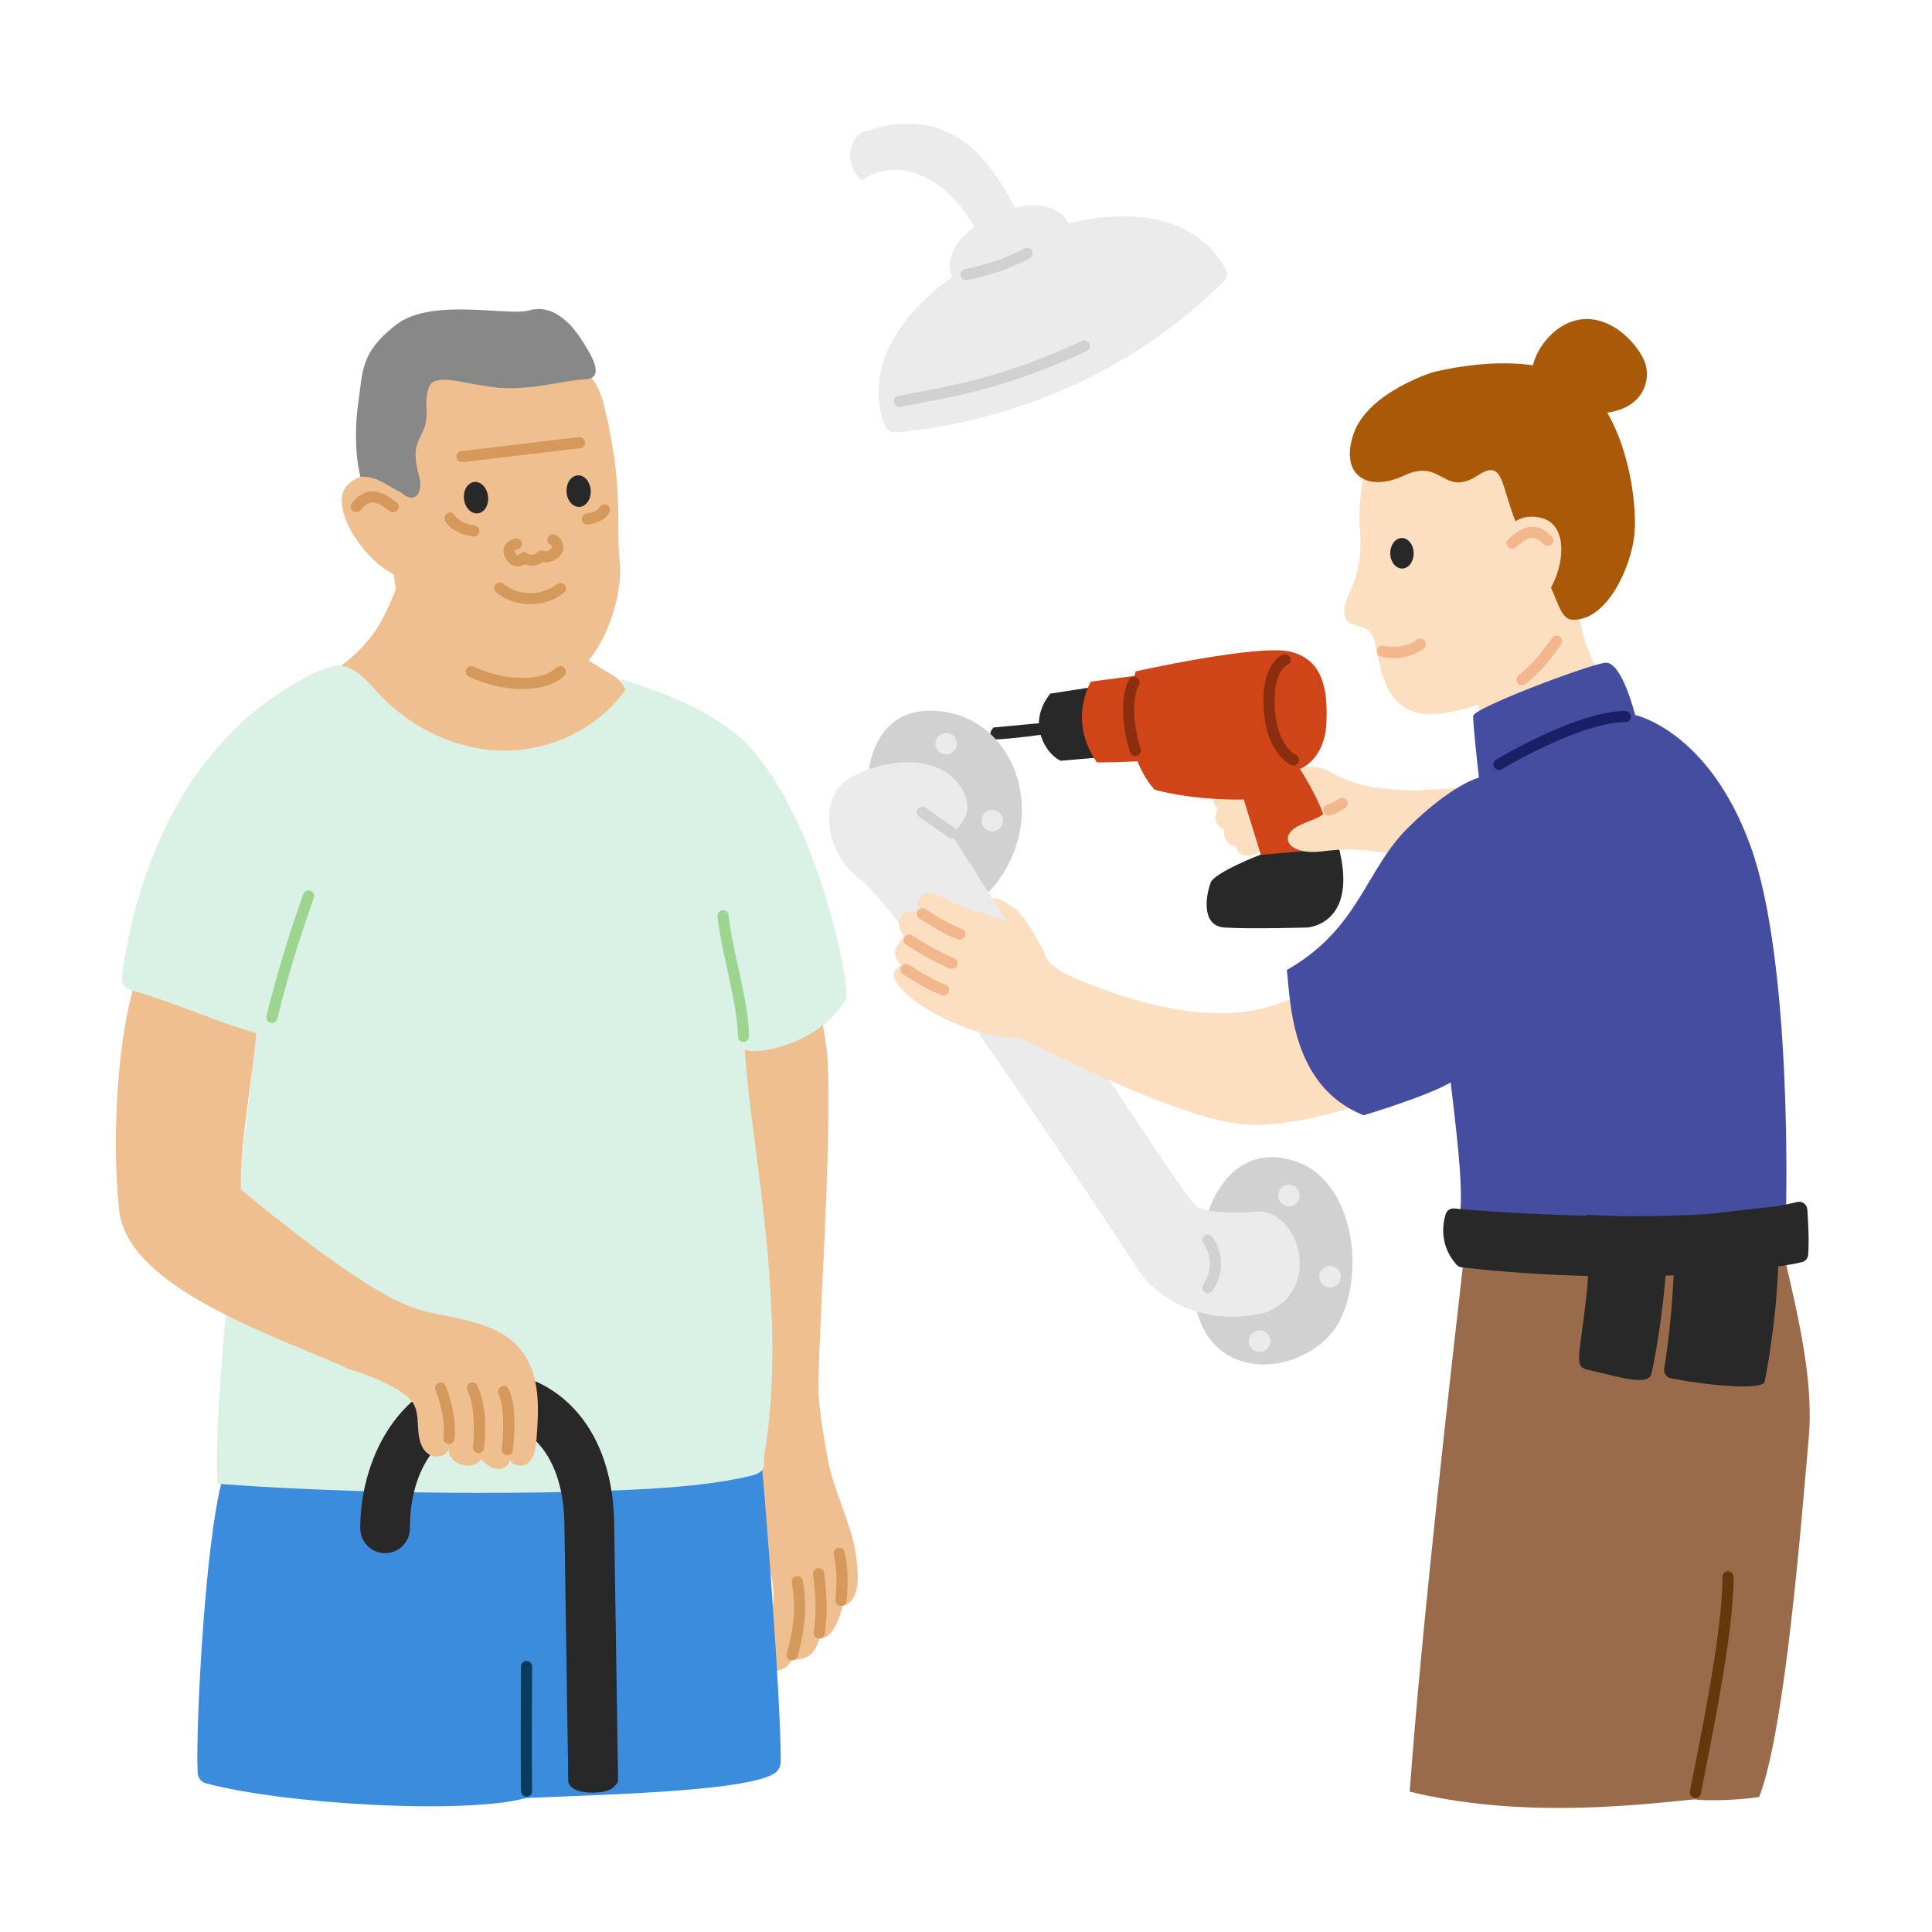
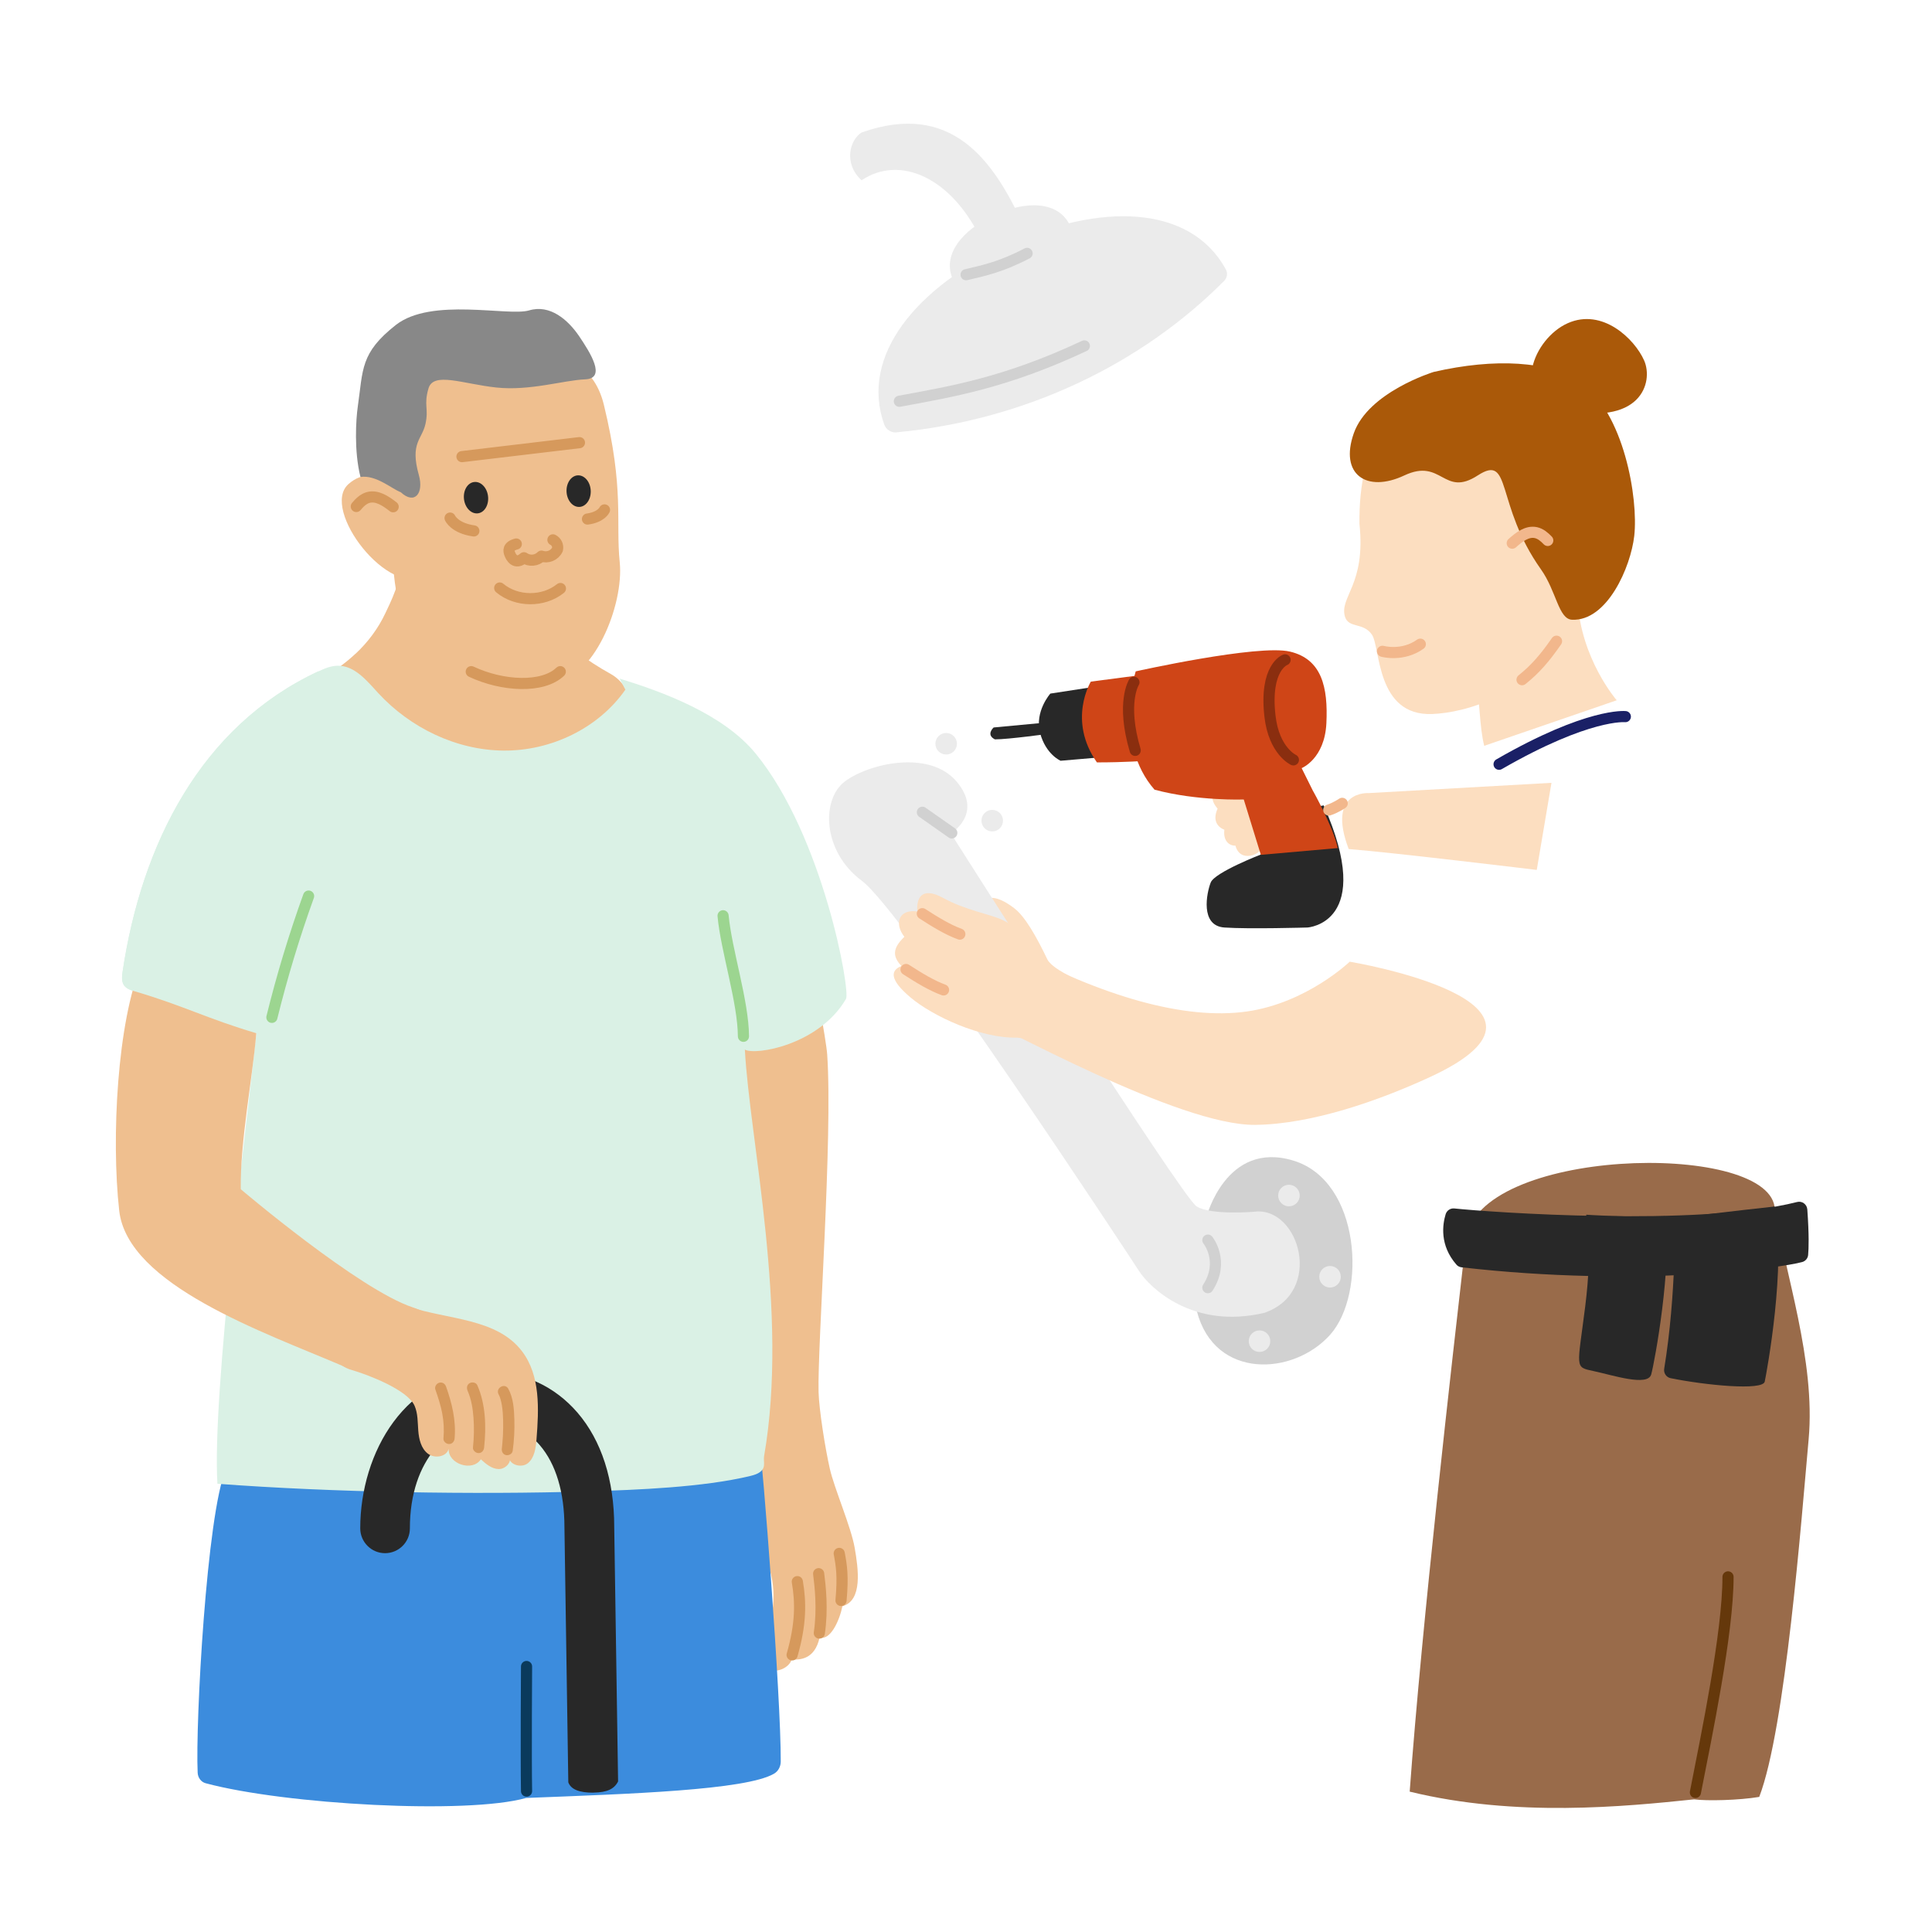
<svg xmlns="http://www.w3.org/2000/svg" id="Colours" viewBox="0 0 260 260">
  <defs>
    <style>.cls-1{stroke:#d1d1d1;}.cls-1,.cls-2,.cls-3,.cls-4,.cls-5,.cls-6,.cls-7,.cls-8{fill:none;stroke-linecap:round;stroke-linejoin:round;stroke-width:1.5px;}.cls-2{stroke:#65380b;}.cls-9{fill:#daf1e5;}.cls-3{stroke:#d6995c;}.cls-10{fill:#ebebeb;}.cls-4{stroke:#1a2066;}.cls-5{stroke:#8a2e0f;}.cls-11{fill:#454da1;}.cls-12{fill:#fcdec0;}.cls-6{stroke:#9cd590;}.cls-13{fill:#3c8cdd;}.cls-14{fill:#282828;}.cls-15{fill:#aa5909;}.cls-16{fill:#cf4517;}.cls-17{fill:#efbf8f;}.cls-7{stroke:#f2b78c;}.cls-18{fill:#888;}.cls-19{fill:#996b4a;}.cls-8{stroke:#0a3a5c;}.cls-20{fill:#d1d1d1;}.cls-21{fill:#d6995c;}</style>
  </defs>
  <path class="cls-12" d="M132.23,121.31c1.11-1.06,2.84-.18,4.27.92s2.94,3.72,4.51,7.01c1.57,3.29-7.32,2.46-9.96-.89-2.64-3.35,0-5.9,1.18-7.04Z" />
  <path class="cls-19" d="M197.27,166.89c-1.89,16.53-5.91,51.56-7.56,74.22,14.28,3.49,28.95,2.01,38.27,1.04,1.72.23,6.04.13,8.77-.33,3.54-9.21,5.69-37.53,6.65-48.15s-3.23-22.39-4.59-31.29-40.12-7.93-41.54,4.52Z" />
  <path class="cls-12" d="M165.6,105.55s-3.98.65-1.74,3.28c-.66,1.43-.15,2.42.91,2.83-.21,1.74.92,2.2,1.49,2.14.63,2.37,3.39,1.19,3.56.25.2-1.08.21-2.76-.59-5.17-1.59-4.78-3.64-3.33-3.64-3.33Z" />
  <path class="cls-14" d="M140.75,97.24l-7.03.66s-1.09.97.17,1.6c1.79.01,7.47-.78,7.47-.78l-.61-1.48Z" />
  <path class="cls-14" d="M146.81,92.5l-5.46.84s-2.14,2.4-1.38,5.3c.77,2.9,2.76,3.74,2.76,3.74l5.36-.46-1.28-9.42Z" />
  <path class="cls-16" d="M153.21,90.89l-6.41.84s-3.17,5.19.82,10.87c3.83,0,6.66-.22,6.66-.22l-1.07-11.49Z" />
  <path class="cls-14" d="M168.52,110.11l1.3,4.83s-6.36,2.45-6.89,3.83c-.54,1.38-1.46,5.82,1.84,6.05,3.29.23,11.18,0,11.18,0,0,0,9.22-.54,2.19-16.43l-9.62,1.72Z" />
  <path class="cls-16" d="M176.73,106.51l-1.56-3.14s3.1-1.23,3.33-6.05c.23-4.83-.61-8.61-4.9-9.63-4.29-1.02-20.76,2.66-20.76,2.66,0,0-2.99,9.62,2.53,15.92,5.74,1.55,12.01,1.32,12.01,1.32l2.3,7.45s7.42-.66,10.35-.91c-.58-2.77-3.29-7.62-3.29-7.62Z" />
  <path class="cls-12" d="M208.79,105.35l-24.59,1.38s-5.72-.42-2.7,7.53c5.97.47,25.31,2.81,25.31,2.81l1.98-11.72Z" />
  <path class="cls-12" d="M193.27,86.97c6.87-.93,5.13,8.1,6.47,13.4l17.83-6.13s-4.84-5.57-5.26-13.44c-.62-11.65-25.91,7.09-19.04,6.17Z" />
  <path class="cls-20" d="M162.34,163.84s2.64-10.41,11.72-7.65c9.08,2.76,9.88,17.92,4.94,23.44-4.94,5.52-15.53,6.07-17.93-3.17-2.4-9.24,1.28-12.62,1.28-12.62Z" />
  <circle class="cls-10" cx="173.46" cy="160.89" r="1.45" />
  <circle class="cls-10" cx="169.5" cy="180.49" r="1.45" />
  <circle class="cls-10" cx="178.99" cy="171.82" r="1.45" />
-   <path class="cls-20" d="M116.77,105.17s0-10.69,10-9.42c10,1.26,14.36,14.02,7.24,23.21-7.12,9.19-17.24-13.79-17.24-13.79Z" />
  <circle class="cls-10" cx="127.33" cy="100.09" r="1.45" />
  <path class="cls-10" d="M168.94,163.06s-5.92.53-7.91-.71c-1.99-1.24-33.07-50.19-33.07-50.19,0,0,4.44-2.66.77-6.99-3.68-4.33-11.85-2.41-15.04,0-3.19,2.41-3.04,9.41,2.3,13.37,5.52,4.09,35.9,50.35,37.31,52.53s7.22,7.9,16.87,5.6c7.97-2.76,4.75-14.17-1.23-13.62Z" />
  <line class="cls-1" x1="128.09" y1="112.09" x2="124.13" y2="109.31" />
  <path class="cls-1" d="M162.55,166.89s2.3,2.84,0,6.4" />
  <circle class="cls-10" cx="133.53" cy="110.44" r="1.45" />
  <path class="cls-5" d="M172.94,88.8s-2.79.99-2.03,7.6c.54,4.67,3.15,5.86,3.15,5.86" />
  <path class="cls-5" d="M152.6,91.82s-1.74,2.73.17,9.16" />
  <path class="cls-12" d="M128.93,135.48c6.08,2.77,29.78,16.01,39.98,15.9,7.71-.08,16.8-3.33,23.5-6.42,21.95-10.11-10.77-15.54-10.77-15.54,0,0-5.78,5.55-13.83,6.7-8.5,1.21-19.6-2.14-31.45-8.44-3.21-1.41-11.79,5.81-7.44,7.8Z" />
-   <path class="cls-11" d="M240.36,162.64s.87-33.16-4.77-48.75c-5.64-15.59-15.54-17.67-15.54-17.67,0,0-1.79-7.27-4.02-7.03-2.23.24-17.7,6.07-17.77,7.15-.07,1.08.77,8.3.77,8.3,0,0-3.69.94-9.54,6.75-5.85,5.81-6.52,13.54-16.31,19.15.5,4.23.51,15.61,10.32,19.55,0,0,8.35-2.47,11.73-4.42.63,5.61,1.61,12.83,1.32,17.1,4.95.93,24.58,2.72,43.81-.12Z" />
  <path class="cls-4" d="M218.73,96.44s-4.96-.52-16.99,6.41" />
  <path class="cls-14" d="M195.73,162.63c4.47.48,32.74,2.52,46.12-.87.67-.17,1.32.31,1.37,1,.25,3.47.19,5.26.11,6.13-.04.45-.36.83-.8.95-2.83.79-21.75,3.46-45.83.71-.27-.03-.52-.15-.7-.36-2.29-2.62-1.87-5.41-1.45-6.79.16-.51.65-.83,1.18-.77Z" />
  <path class="cls-14" d="M213.46,163.46s.92,4.01-.13,12.36c-1.05,8.35-1.48,8.14,1.11,8.69s7.3,2.12,7.77.46c.47-1.66,2.85-14.75,1.88-21.29-5.32.17-10.62-.21-10.62-.21Z" />
  <path class="cls-14" d="M225.38,163.94s.24,10.11-1.42,20.26c-.1.59.29,1.16.87,1.27,4.68.95,12.4,1.71,12.66.46.28-1.35,2.93-15.65,1.32-23.56-4.67.49-13.44,1.57-13.44,1.57Z" />
-   <path class="cls-12" d="M183.77,114.14s12.4-7.53,6.31-7.74-8.52-1.07-10.93-2.45-4.21-.48-4.21-.48c0,0,2.31,3.62,3.11,6.09-.68.63-2.21.98-3.43,1.65-2.7,1.5-1.08,3.93,3.33,3.36,2.17-.28,5.83-.42,5.83-.42Z" />
  <path id="Path_5971" class="cls-12" d="M201.42,50.84s-18.75-2.66-18.47,19.67c.88,8.22-2.73,9.8-1.95,12.48.5,1.61,2.47.72,3.63,2.42s.52,10.97,8.11,10.68c4.35-.17,13.31-2.44,18.12-11.51,1.31-2.46,4.5-6.08,5.07-10.47,1.62-12.37-2.1-22.73-14.52-23.28Z" />
-   <path class="cls-14" d="M190.24,74.32c-.07-1.13-.82-1.99-1.69-1.91-.87.08-1.52,1.06-1.45,2.19.07,1.13.82,1.99,1.69,1.91.87-.08,1.52-1.06,1.45-2.19Z" />
+   <path class="cls-14" d="M190.24,74.32Z" />
  <path class="cls-7" d="M186.05,87.65s2.68.76,5.09-.96" />
  <path id="Path_5125" class="cls-15" d="M192.92,50.06s-8.77,2.69-10.73,8.24,1.72,8.07,6.8,5.68c5.08-2.39,5.25,3.01,9.88,0,4.63-3,2.29,3.87,8.51,12.65,2.08,2.93,2.35,6.68,4.17,6.77,4.75.22,7.91-7.11,8.38-11.28.57-5.06-1.4-16.67-7.26-20.7-4.16-2.86-11.51-3.26-19.76-1.36Z" />
-   <path id="Path_5975" class="cls-12" d="M201.22,75.35s.67-6.77,6-5.7c5.33,1.06,2.38,11.17-1.48,12.32-3.85,1.15-4.52-6.61-4.52-6.61Z" />
  <path class="cls-7" d="M208.29,72.73c-.45-.47-.96-.91-1.59-1.05-1.18-.26-2.29.61-3.19,1.42" />
  <path class="cls-15" d="M209.96,55.01c-6.68-1.58-3.63-9.46,1.03-11.52,4.66-2.07,8.98,2.11,10.27,5.02s-.41,9.09-11.3,6.51Z" />
  <path class="cls-7" d="M209.47,86.29c-1.6,2.31-2.9,3.79-4.64,5.18" />
  <path class="cls-17" d="M110.16,187.33c.06,2.37.9,7.62,1.51,10.31s2.86,7.83,3.35,10.66c.49,2.83,1.1,7.09-1.65,7.86-.43,2.06-1.66,4.64-3.07,4.21-.66,2.98-2.65,3-3.76,2.97-.34,1.08-1.98,1.87-3.12,1.29-1.76-.89-1.1-3.32.04-6.05,1.14-2.73.77-7.97-1.27-9.67.68,3.1.71,6.49-.59,7.33-1.3.83-2.31-5.06-3.13-8.41-.82-3.35,1.78-9.43.81-18.73-1.4-13.4-3.29-23.49-3.35-43.45,0-2.06-6.57-26.86-5.85-33.52,1.33-12.23,8.68-8.05,12.04-7.52,2.56.41,8.95,33.57,9.2,37.29.77,11.27-1.32,39.03-1.16,45.42Z" />
  <path class="cls-3" d="M106.6,222.71c1.2-4.18,1.18-7.07.7-9.86" />
  <path class="cls-3" d="M113.18,215.38c.3-3.26.07-4.69-.24-6.33" />
  <path class="cls-3" d="M110.26,219.77c.48-3.23.12-6.34-.09-7.99" />
  <path class="cls-13" d="M104.17,238.69c.56-.32.9-.96.9-1.64.04-8.52-2.44-40.58-2.94-43.57-.67-4-50.63,2.34-57.09,2.4-5.74.05-15.01,1.19-14.64,1.85-2.59,6.03-4.11,34.16-3.8,40.83.03.68.47,1.26,1.08,1.42,10.75,2.88,35.19,4.22,43.13,1.98,13.93-.54,29.53-1.05,33.35-3.26Z" />
  <path class="cls-8" d="M70.86,224.27s-.08,12.2,0,16.77" />
  <path class="cls-17" d="M47.88,87.94c-1.37,1.29-2.91,2.39-4.54,3.31-2.78,1.58-3.1,5.49-.62,7.5,1.52,1.23,3.16,2.32,4.84,3.29,1.65.96,3.36,1.82,5.14,2.52,4.66,1.82,9.77,2.44,14.73,1.78,5.76-.76,11.26-3.29,15.66-7.09,2.76-2.38,2.28-6.77-.9-8.55-1.61-.9-3.17-1.89-4.62-3.02-3.19-2.49-5.9-5.79-6.95-9.7-.08-.31-.17-.65-.44-.82-.2-.13-.45-.13-.69-.13-2.75,0-5.51.04-8.26.1-1.88.04-7.03-4.38-7.05-2.45-.04,3.34-1.7,6.52-2.33,7.86-.96,2.04-2.33,3.87-3.97,5.41Z" />
  <path class="cls-17" d="M63.27,49.82s15.18-6.95,18,4.67c2.77,11.41,1.57,15.67,2.13,21.18.58,5.69-3.45,15.95-9.29,16.32-14.4.89-20.34-3.62-21.19-15.77-.79-11.18-8.76-25.35,10.36-26.39Z" />
  <path class="cls-14" d="M62.43,67.04c-.08-1.17.58-2.15,1.48-2.18.9-.04,1.7.88,1.78,2.05.08,1.17-.58,2.15-1.48,2.18-.9.04-1.7-.88-1.78-2.05Z" />
  <path class="cls-14" d="M76.24,66.06c-.01-1.17.71-2.11,1.61-2.09.9.02,1.64.98,1.65,2.16.01,1.17-.71,2.11-1.61,2.09-.9-.02-1.64-.98-1.65-2.16Z" />
  <path class="cls-17" d="M54.82,66.98s-4.1-5.23-7.93-1.83c-3.83,3.4,5.54,15.55,10.47,12.23,0,0-1.01-4.27-2.53-10.41Z" />
  <path class="cls-18" d="M53.93,66.24c-1.17-.43-3.34-2.37-5.42-2.05-.88-3.49-.61-7.76-.36-9.48.72-5,.32-7.2,5.11-10.97,4.79-3.77,15.14-1.13,17.95-1.97,2.81-.84,5.23,1.26,6.74,3.49,1.5,2.23,3.69,5.67.8,5.79-2.89.12-7.44,1.58-11.95,1.1s-8.48-2.16-9.14.13c-.66,2.29.06,2.64-.4,4.76s-2.12,2.54-.89,6.9c.69,2.45-.57,4.03-2.44,2.3Z" />
  <path class="cls-3" d="M47.95,68.16c.43-.51.93-1.01,1.57-1.2,1.2-.35,2.41.47,3.39,1.24" />
  <path class="cls-3" d="M63.42,90.39c4.2,1.98,9.63,2.26,11.98,0" />
  <line class="cls-3" x1="62.17" y1="61.45" x2="77.98" y2="59.57" />
  <path id="Path_10617" class="cls-3" d="M74.41,72.65c.48.24.73.78.61,1.3-.39.8-1.31,1.18-2.15.89-.63.64-1.63.73-2.36.22-1.18,1.03-1.75-.09-1.92-.55-.14-.37-.28-.99.89-1.3" />
  <path class="cls-3" d="M67.25,79.13c2.26,1.89,5.87,1.92,8.17.07" />
  <path class="cls-3" d="M60.57,69.72s.59,1.36,3.2,1.73" />
  <path class="cls-3" d="M81.35,68.62s-.42.97-2.29,1.23" />
  <path class="cls-9" d="M83.38,91.32c5.81,1.79,13.96,4.76,18.33,10.11,9.08,11.12,12.76,31.94,12.14,33-3.6,6.19-12.19,7.64-13.61,6.82.64,12.09,5.96,35.36,2.59,54.7-.1.59.14,1.23-.17,1.74-.35.57-1.07.79-1.73.95-6.36,1.52-15.16,1.86-21.69,2.06-15.55.47-34.47.14-49.98-1.02-.74-12.18,3.95-48.48,5.24-60.61-6.66-1.97-9.67-3.66-16.33-5.63-.55-.16-1.15-.36-1.48-.83-.35-.51-.29-1.2-.2-1.81,2.56-17.22,10.56-33.09,26.34-40.44.83-.39,1.7-.76,2.62-.77,2.26-.03,3.91,2,5.44,3.67,4.31,4.68,10.5,7.69,16.86,7.75s12.77-2.98,16.41-8.2" />
  <path class="cls-17" d="M19.07,129.7c-3.3,7.78-4.11,23.48-3.03,33.21,1.12,10.05,19.5,16.38,30.07,20.91,8.26,3.53,18-5.07,9.47-7.87-7.24-2.37-23.18-15.91-23.18-15.91-.09-6.46,1.57-14.8,2.09-20.98.32-3.74-.49-6.01-4.03-8.08-2.92-1.71-11.4-1.29-11.4-1.29Z" />
  <path class="cls-9" d="M42.84,90.34c-15.78,7.35-23.78,23.23-26.34,40.44-.09.62-.16,1.3.2,1.81.33.47.92.67,1.48.83,6.66,1.97,9.67,3.66,16.33,5.63l4.56-3.44,3.78-15.55,3.4-19.77-3.4-9.96Z" />
  <path class="cls-6" d="M41.53,120.59c-1.93,5.35-3.58,10.8-4.94,16.32" />
  <path class="cls-6" d="M97.31,123.24c.43,4.66,2.71,11.53,2.74,16.22" />
  <g id="Path_5604">
    <path class="cls-14" d="M79.82,241.25c-1.82,0-2.97-.41-3.34-1.39-.27-18.03-.52-34.18-.52-34.31,0-4.74-1.15-8.55-3.33-11.08-1.74-2.02-4.1-3.14-6.65-3.14-5.38,0-10.82,4.93-10.82,14.35,0,1.85-1.5,3.34-3.34,3.34s-3.34-1.5-3.34-3.34c0-10.2,6.14-21.04,17.51-21.04,4.52,0,8.68,1.94,11.72,5.46,3.24,3.76,4.95,9.07,4.95,15.37,0,.05.25,16.23.52,34.27-.52,1.01-1.45,1.47-3.29,1.5h-.05Z" />
  </g>
  <path class="cls-17" d="M47.31,184.36c2.24.65,7.54,2.68,8.48,4.82.46,1.05.41,2.23.5,3.37s.38,2.37,1.28,3.07c.9.7,2.54.46,2.81-.65-.1,2.05,3.2,3.14,4.33,1.42.69.62,1.45,1.28,2.38,1.31s1.88-.97,1.44-1.78c-.19,1.15,1.61,1.73,2.51.99s1.06-2.03,1.16-3.2c.32-4.08.54-8.58-1.94-11.85-3.39-4.48-10-4.25-15.32-6.03-6.96-2.33-13.62,6.79-7.63,8.53Z" />
  <path class="cls-21" d="M61.18,193.58c.21-2.41-.35-4.72-1.15-6.98-.13-.38-.51-.64-.92-.52-.37.1-.66.54-.52.92.37,1.05.71,2.1.92,3.19s.27,2.25.17,3.39c-.04.4.37.75.75.75.44,0,.71-.34.75-.75h0Z" />
  <path class="cls-21" d="M65.15,194.8c.3-2.76.22-5.82-.92-8.39-.16-.37-.7-.46-1.03-.27-.38.22-.43.65-.27,1.03.5,1.13.7,2.4.79,3.62.1,1.34.07,2.68-.07,4.01-.04.4.38.75.75.75.44,0,.71-.35.75-.75h0Z" />
  <path class="cls-21" d="M68.99,195.28c.2-1.41.27-2.83.23-4.25s-.14-2.91-.82-4.14c-.47-.84-1.76-.09-1.3.76.13.24.15.3.24.59s.15.58.2.88c.11.66.15,1.35.17,2.02s0,1.41-.03,2.11c-.02.31-.04.63-.07.94-.01.14-.03.28-.04.42,0,.06-.02.13-.02.19-.02.17.01-.08-.01.09-.06.4.1.81.52.92.35.1.86-.12.92-.52h0Z" />
  <path class="cls-10" d="M120.67,58.18c17.36-1.63,33.01-9.23,44.09-20.4.4-.4.48-1.03.21-1.52-4.79-8.79-17.04-8.98-29.33-3.31s-19.97,14.92-16.64,24.19c.25.69.95,1.12,1.68,1.05Z" />
  <path class="cls-10" d="M128.25,37.64c6.24-.48,11.87-3.22,15.76-7.26-1.52-3.31-5.86-3.44-10.21-1.43-4.35,2.01-7.07,5.39-5.55,8.69Z" />
  <path class="cls-10" d="M132.21,32.61l5.41-2.49c-3.95-8.57-9.61-16.56-21.67-12.29-1.65,1.04-2.43,4.24,0,6.43,5.08-3.43,12.19-.5,16.27,8.35Z" />
  <path class="cls-1" d="M121.03,54c7.08-1.31,14.29-2.48,24.9-7.45" />
  <path class="cls-1" d="M130.01,36.97c2.35-.55,4.74-1.05,8.21-2.87" />
  <path class="cls-2" d="M228.16,241.22c1.49-7.64,4.39-21.45,4.39-29.01" />
  <path class="cls-12" d="M134.92,123.8c-1.79-.81-4.99-1.31-7.98-2.95-2.98-1.64-3.64.12-3.49,1.81-2.56-.35-3.11,1.69-1.74,3.41-1.69,1.62-1.55,2.69-.4,3.93-1.4.56-1.74,1.74,1.23,4.24s9.44,5.52,14.32,5.4c2.31.29,3.19-.02,4.35.17s5.01-7.25,2.8-8.41c-2.4-1.27-2.62-1.74-3.01-2.15s-3.23-4.14-6.09-5.44Z" />
  <path class="cls-7" d="M124.12,122.96c1.68,1.09,3.45,2.17,5.05,2.75" />
-   <path class="cls-7" d="M122.35,126.51c1.68,1.09,4.15,2.53,5.76,3.11" />
  <path class="cls-7" d="M121.93,130.47c1.68,1.09,3.45,2.17,5.05,2.75" />
  <path class="cls-7" d="M178.82,109.01c.96-.31,1.81-.9,1.81-.9" />
</svg>